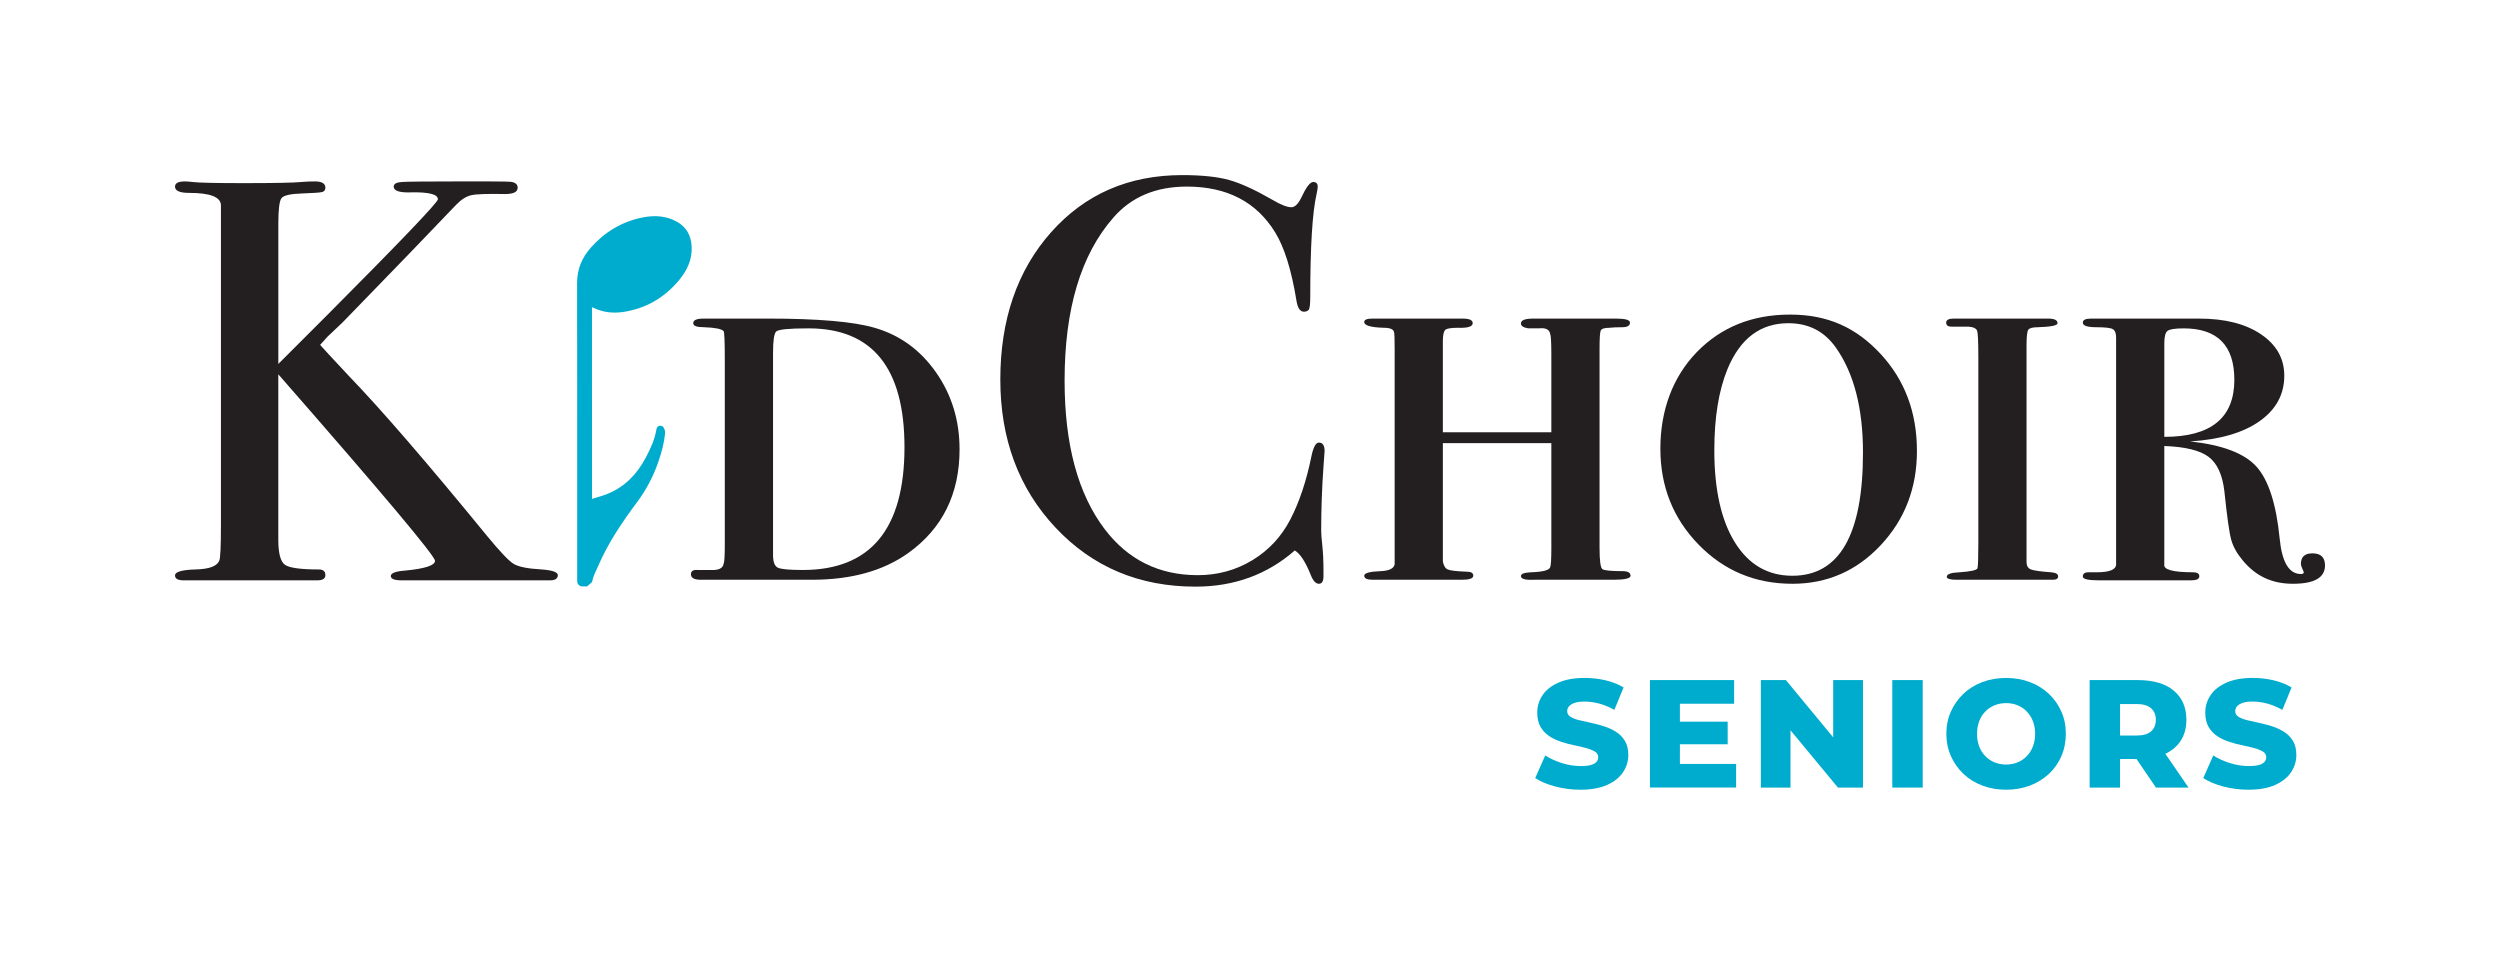
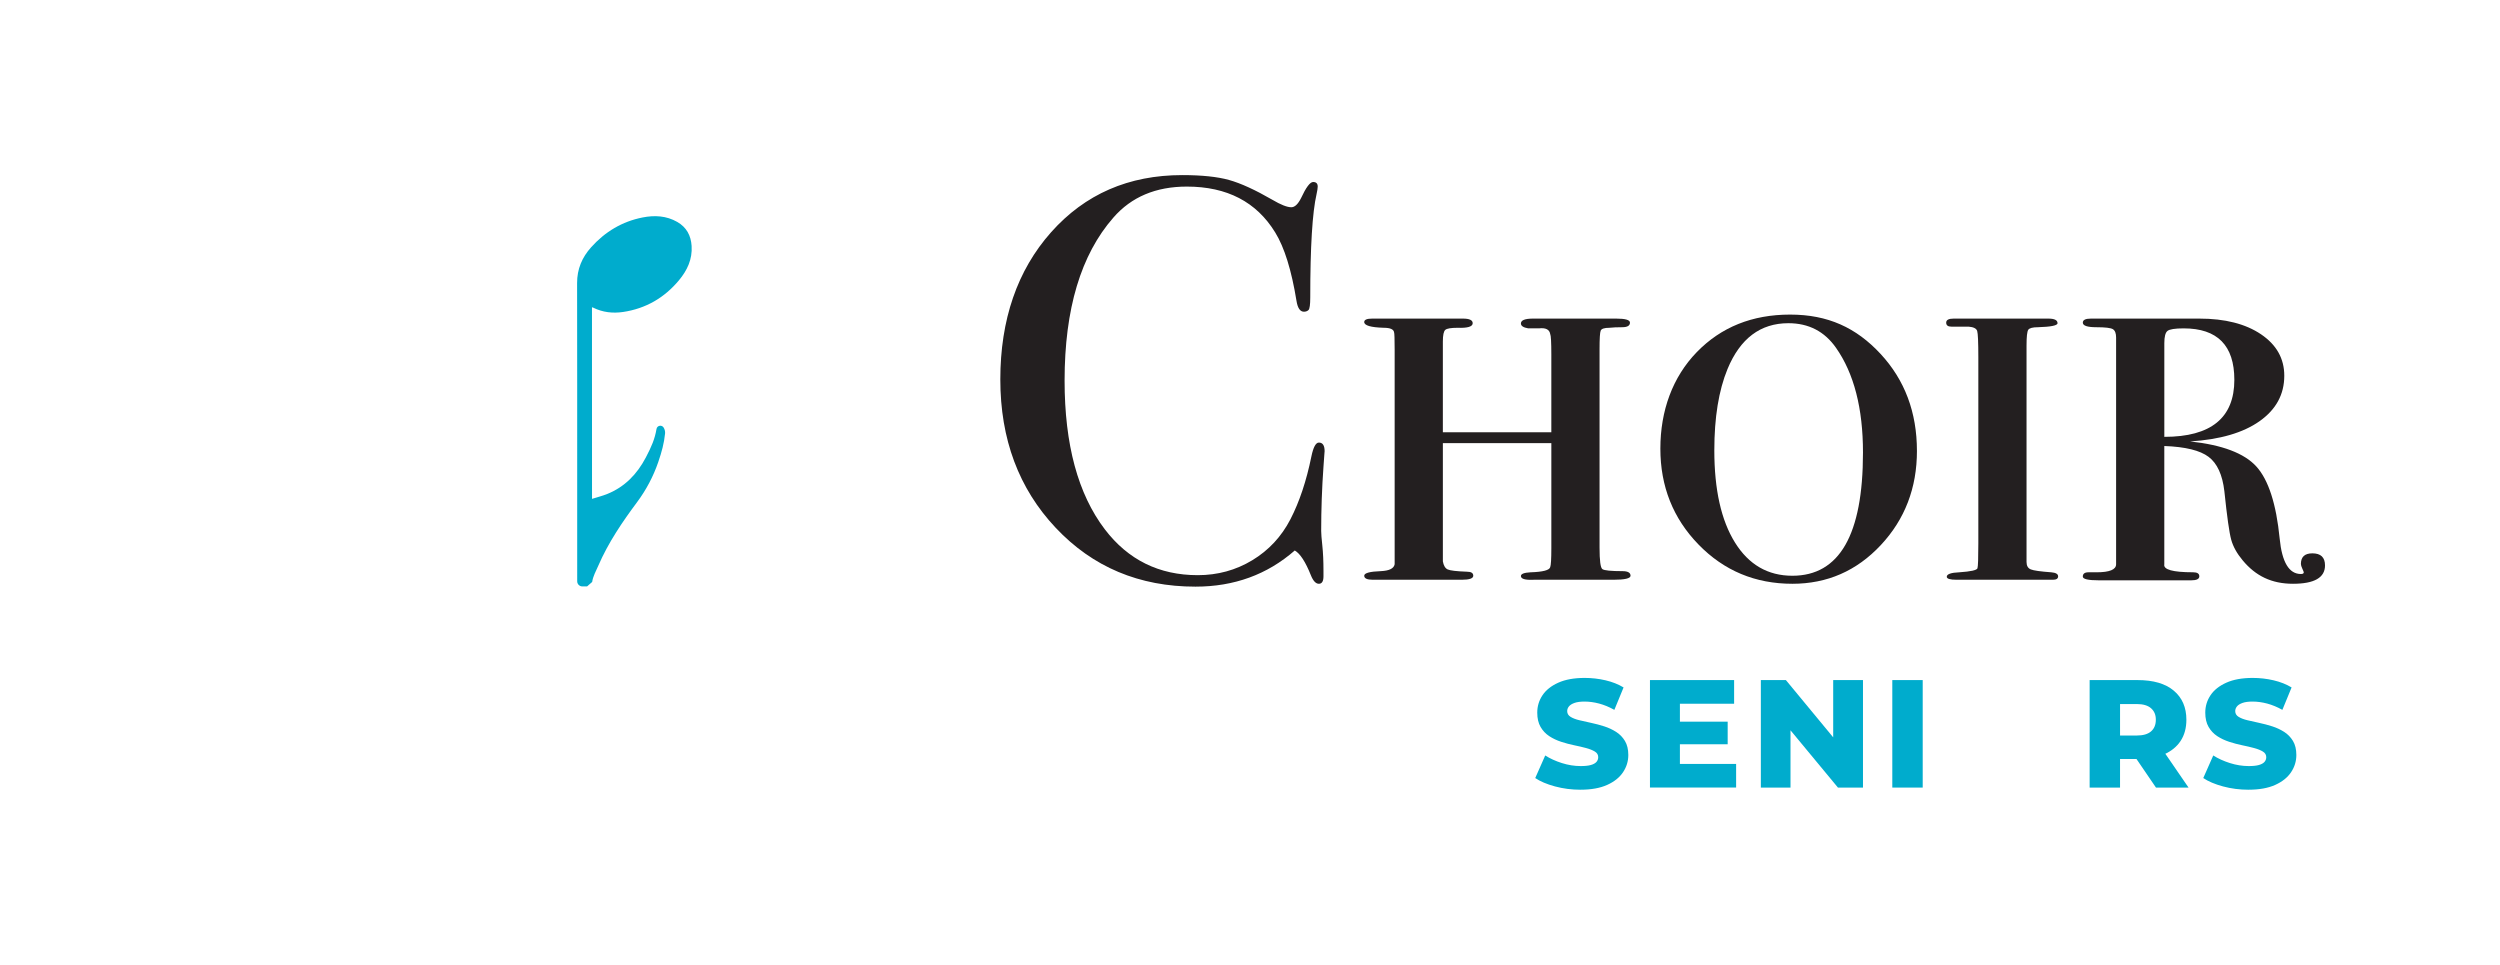
<svg xmlns="http://www.w3.org/2000/svg" id="Layer_1" viewBox="0 0 1920 741">
  <defs>
    <style> .st0 { fill: #231f20; } .st1 { fill: #00accd; } </style>
  </defs>
  <g>
-     <path class="st0" d="M428.41,441.73c0,2.64-2.06,3.97-6.18,3.97h-113.72c-5.59,0-8.37-1.11-8.37-3.33s3.67-3.61,11.02-4.16c15.27-1.47,22.92-3.97,22.92-7.49,0-3.82-40.11-51.57-120.34-143.26v127.04c0,10.26,1.64,16.63,4.91,19.12s12.05,3.73,26.33,3.73c3.27,0,4.91,1.47,4.91,4.4,0,2.64-2.07,3.95-6.19,3.95h-102.65c-4.43,0-6.64-1.26-6.64-3.77,0-2.79,5.44-4.33,16.31-4.61,9.99-.29,15.87-2.49,17.63-6.61.88-1.47,1.32-10.72,1.32-27.77v-245.53c-.3-6.17-8.44-9.26-24.41-9.26-7.23,0-10.85-1.61-10.85-4.85,0-2.64,2.53-3.97,7.58-3.97,1.48,0,3.41.15,5.79.44,4.76.59,17.99.88,39.69.88,23.18,0,37.9-.29,44.15-.88,3.26-.29,6.69-.44,10.25-.44,5.35,0,8.02,1.62,8.02,4.85,0,1.76-.83,2.87-2.48,3.31-1.66.44-6.85.81-15.59,1.1-8.73.29-13.93,1.47-15.58,3.53-1.66,2.06-2.49,8.67-2.49,19.83v107.56l37.47-37.47c56.71-56.96,85.08-86.62,85.08-88.98,0-3.84-6.91-5.61-20.72-5.32-8.82.3-13.22-1.18-13.22-4.43,0-2.06,2.05-3.24,6.17-3.53,4.11-.29,18.36-.45,42.76-.45h24.24c10.28,0,16.16.15,17.63.44,2.93.59,4.41,2.06,4.41,4.41,0,3.24-3.24,4.85-9.72,4.85-13.55-.29-22.24.02-26.07.93-3.83.91-7.66,3.36-11.49,7.34-19.05,20.03-48.07,50.09-87.04,90.16l-11.77,11.15-5.64,6.26c1.76,2.06,9.11,10,22.05,23.82,24.69,25.58,60.12,66.6,106.28,123.05,9.69,11.77,16.38,18.82,20.06,21.16,3.68,2.36,10.8,3.82,21.39,4.41,8.52.59,12.79,2.06,12.79,4.42Z" />
-     <path class="st0" d="M736.95,344.97c0,34.46-13.22,61.11-39.68,79.96-19.11,13.55-43.64,20.32-73.61,20.32.88,0-2.58,0-10.36,0h-45.62c.59,0-2.06,0-7.94,0h-21.6c-5,0-7.5-1.41-7.5-4.22,0-2.48,1.76-3.57,5.29-3.28h10.14c5.88.3,9.11-1.32,9.7-4.83.59-1.16.88-6.28.88-15.35v-140.83c0-14.04-.29-21.49-.88-22.38-1.47-1.75-6.61-2.78-15.43-3.07-5.29,0-7.94-1.03-7.94-3.09,0-2.35,2.64-3.53,7.94-3.53-.6,0,.72,0,3.97,0h45.4c38.49,0,65.83,2.35,81.99,7.07,19.39,5.6,35.11,17.01,47.17,34.24,12.05,17.23,18.07,36.89,18.07,58.98ZM694.64,343.43c0-60.83-24.59-91.25-73.73-91.25-14.92,0-23.19.81-24.8,2.42-1.61,1.62-2.41,6.98-2.41,16.09v155.6c0,5.29,1.24,8.53,3.72,9.7,2.49,1.18,8.85,1.76,19.1,1.76,52.08,0,78.12-31.44,78.12-94.33Z" />
    <path class="st0" d="M1017.31,346.51c0-.29-.3,3.68-.88,11.9-1.18,16.46-1.76,32.91-1.76,49.37,0,2.06.29,5.81.88,11.24.59,5.44.88,11.98.88,19.62v3.97c0,3.81-1.18,5.73-3.53,5.73s-4.41-2.2-6.17-6.61c-4.12-10.28-8.23-16.6-12.34-18.96-21.16,18.51-46.58,27.77-76.26,27.77-43.2,0-78.98-15.06-107.34-45.19-28.36-30.12-42.54-68.1-42.54-113.95s13.01-83.82,39.02-113.07c26.01-29.24,59.58-43.86,100.72-43.86,14.99,0,26.95,1.25,35.92,3.75,8.96,2.5,20.05,7.57,33.28,15.21,6.46,3.82,11.31,5.73,14.54,5.73,2.65,0,5.14-2.35,7.5-7.05,3.82-8.23,6.9-12.34,9.26-12.34s3.52,1.18,3.52,3.53c0,1.18-.29,3.09-.88,5.73-3.24,14.11-4.85,40.55-4.85,79.34,0,5.59-.44,8.82-1.33,9.7-.88.88-2.06,1.32-3.52,1.32-2.94,0-4.85-2.79-5.73-8.38-3.82-23.51-9.26-41-16.31-52.45-14.4-23.51-37.03-35.27-67.89-35.27-23.81,0-42.61,7.94-56.42,23.81-24.98,28.51-37.47,70.24-37.47,125.19,0,49.08,10.29,87.13,30.86,114.17,17.92,23.51,41.73,35.26,71.41,35.26,15.28,0,29.24-3.82,41.88-11.46,12.63-7.64,22.41-18.14,29.32-31.52,6.9-13.37,12.27-29.46,16.09-48.27,1.46-7.05,3.37-10.58,5.73-10.58,2.93,0,4.41,2.2,4.41,6.61Z" />
    <path class="st0" d="M1252.25,442.17c0,2.06-4.41,3.09-13.22,3.09h-61.27c-6.46.29-9.7-.66-9.7-2.87,0-1.64,2.45-2.59,7.36-2.86,9.51-.29,14.56-1.61,15.14-3.97.57-1.47.87-6.32.87-14.55v-80.67h-83.31v90.8c.57,3.24,1.8,5.29,3.67,6.17s6.84,1.47,14.92,1.76c3.17,0,4.76,1.03,4.76,3.09s-2.94,3.09-8.82,3.09h-68.32c-4.41,0-6.61-1.03-6.61-3.09s4.26-3.23,12.79-3.53c6.46-.29,9.99-2.05,10.58-5.29v-164.86c0-8.22-.16-12.63-.44-13.22-.29-2.35-2.94-3.53-7.94-3.53-9.99-.29-14.99-1.76-14.99-4.41,0-1.76,2.05-2.64,6.17-2.64h69.65c4.99,0,7.49,1.18,7.49,3.53,0,2.64-3.89,3.82-11.67,3.53-4.9,0-8.01.52-9.31,1.54-1.29,1.03-1.94,4.04-1.94,9.04v69.65h83.31v-59.84c0-9.25-.29-14.45-.87-15.61-.58-3.48-3.46-4.93-8.65-4.34h-8.21c-3.76-.62-5.63-1.88-5.63-3.75,0-2.49,3.09-3.75,9.26-3.75h63.91c7.05,0,10.58,1.03,10.58,3.09,0,2.35-1.99,3.53-5.95,3.53s-7.27.15-9.92.44c-3.82,0-6.03.74-6.61,2.2-.6,1.47-.88,6.17-.88,14.11v152.52c0,9.99.72,15.5,2.2,16.53,1.46,1.03,6.61,1.54,15.43,1.54,4.11,0,6.17,1.18,6.17,3.53Z" />
    <path class="st0" d="M1472.21,346.29c0,28.45-9.26,52.56-27.77,72.36-18.52,19.79-41.15,29.69-67.89,29.69-28.5,0-52.53-10.04-72.07-30.13-19.55-20.09-29.32-44.64-29.32-73.68s9.33-54.91,27.99-74.12c18.66-19.2,42.54-28.81,71.63-28.81s50.77,10.05,69.43,30.13c18.66,20.09,27.99,44.94,27.99,74.56ZM1430.77,347.61c0-34.01-6.91-60.84-20.71-80.48-8.82-12.61-21.01-18.91-36.59-18.91-21.45,0-37.03,11.73-46.73,35.18-6.76,16.42-10.14,37.24-10.14,62.46,0,30.2,5.29,53.81,15.87,70.81,10.58,17.01,25.27,25.51,44.08,25.51,36.15,0,54.22-31.52,54.22-94.56Z" />
    <path class="st0" d="M1580.64,442.61c0,1.76-1.32,2.64-3.97,2.64h-74.06c-5,0-7.49-.76-7.49-2.29,0-2.04,3.23-3.18,9.7-3.44,8.81-.6,13.44-1.63,13.88-3.11.44-1.47.66-7.84.66-19.09v-142.93c0-11.54-.29-18.27-.88-20.2-.59-1.92-2.8-3.03-6.61-3.33h-13.23c-2.64,0-3.97-1.03-3.97-3.09s1.91-3.09,5.73-3.09c-.29,0,.59,0,2.65,0h70.09c4.69,0,7.05,1.18,7.05,3.53,0,1.76-5,2.79-14.99,3.09-4.12,0-6.61.66-7.5,1.98-.88,1.32-1.32,5.36-1.32,12.12v166.18c0,2.94,1.1,4.85,3.31,5.73,2.2.88,7.42,1.62,15.65,2.21,3.52.29,5.29,1.32,5.29,3.09Z" />
    <path class="st0" d="M1785.61,434.23c0,9.41-8.2,14.11-24.59,14.11s-28.7-6-38.65-18c-4.4-5.26-7.33-10.53-8.79-15.8-1.47-5.27-3.23-17.71-5.27-37.32-1.46-12.58-5.5-21.37-12.08-26.34s-17.93-7.76-34.04-8.34v90.8c-.88,4.12,6.49,6.17,22.12,6.17,3.18,0,4.77,1.03,4.77,3.09s-2.06,3.09-6.17,3.09h-70.97c-8.23,0-12.34-.96-12.34-2.88,0-2.19,1.46-3.29,4.41-3.29h6.17c9.99,0,14.99-2.06,14.99-6.17v-174.11c0-3.23-.81-5.36-2.42-6.39-1.61-1.03-5.88-1.54-12.79-1.54s-10.35-1.17-10.35-3.53c0-2.05,2.05-3.09,6.17-3.09h83.31c19.69,0,35.49,4.02,47.39,12.06,11.9,8.05,17.85,18.65,17.85,31.82,0,14.34-6.32,25.96-18.96,34.89-12.64,8.93-30.41,14.11-53.34,15.57,24.68,2.64,41.66,9.08,50.91,19.31,9.26,10.24,15.21,28.67,17.85,55.29,1.76,18.14,7.2,27.21,16.31,27.21,1.46,0,2.2-.43,2.2-1.29,0-.28-.37-1.21-1.1-2.78-.73-1.57-1.1-2.79-1.1-3.65,0-5.43,2.93-8.15,8.82-8.15,6.46,0,9.69,3.09,9.69,9.26ZM1715.97,291.65c0-26.31-12.98-39.46-38.91-39.46-6.71,0-10.86.66-12.46,1.98-1.61,1.31-2.4,4.46-2.4,9.42v71.91c35.85,0,53.78-14.61,53.78-43.85Z" />
  </g>
  <g>
    <path class="st1" d="M1213.86,606.51c-6.84,0-13.39-.85-19.64-2.54-6.25-1.69-11.3-3.83-15.16-6.43l7.67-17.34c3.69,2.36,7.96,4.3,12.8,5.84,4.84,1.53,9.65,2.3,14.45,2.3,3.3,0,5.92-.27,7.84-.83,1.93-.55,3.34-1.34,4.25-2.36.9-1.02,1.36-2.24,1.36-3.66,0-1.81-.87-3.24-2.59-4.3-1.73-1.06-3.99-1.96-6.78-2.71-2.79-.75-5.82-1.45-9.08-2.12-3.26-.67-6.59-1.55-9.97-2.65-3.38-1.1-6.45-2.55-9.2-4.36-2.75-1.81-4.97-4.17-6.66-7.08-1.69-2.91-2.54-6.56-2.54-10.97,0-4.88,1.34-9.32,4.01-13.33,2.67-4.01,6.72-7.23,12.15-9.67,5.42-2.44,12.19-3.66,20.29-3.66,5.42,0,10.75.61,15.98,1.83,5.23,1.22,9.85,3.05,13.86,5.48l-7.08,17.22c-3.93-2.2-7.83-3.81-11.68-4.84-3.85-1.02-7.59-1.53-11.21-1.53-3.23,0-5.82.35-7.78,1.06s-3.38,1.61-4.25,2.71c-.87,1.1-1.3,2.28-1.3,3.54,0,1.89.86,3.36,2.59,4.42s3.97,1.93,6.72,2.59c2.75.67,5.8,1.36,9.14,2.06,3.34.71,6.66,1.59,9.97,2.65,3.3,1.06,6.35,2.48,9.14,4.25s5.05,4.09,6.78,6.96c1.73,2.87,2.6,6.47,2.6,10.79,0,4.8-1.36,9.22-4.07,13.27-2.71,4.05-6.78,7.29-12.21,9.73-5.42,2.44-12.23,3.66-20.4,3.66Z" />
    <path class="st1" d="M1267.17,604.86v-82.56h64.63v18.16h-41.63v46.23h43.17v18.16h-66.17ZM1288.52,571.6v-17.34h38.33v17.34h-38.33Z" />
    <path class="st1" d="M1352.33,604.86v-82.56h19.23l45.41,54.96h-9.08v-54.96h22.88v82.56h-19.23l-45.52-54.96h9.08v54.96h-22.76Z" />
    <path class="st1" d="M1453.29,604.86v-82.56h23.35v82.56h-23.35Z" />
-     <path class="st1" d="M1540.68,606.51c-6.53,0-12.6-1.06-18.22-3.18-5.62-2.12-10.48-5.13-14.57-9.02-4.09-3.89-7.29-8.45-9.61-13.68-2.32-5.23-3.48-10.95-3.48-17.16s1.16-11.79,3.48-16.98c2.32-5.19,5.52-9.73,9.61-13.62,4.09-3.89,8.92-6.9,14.51-9.02,5.58-2.12,11.68-3.18,18.28-3.18s12.7,1.06,18.28,3.18c5.58,2.12,10.42,5.11,14.51,8.96,4.09,3.85,7.29,8.37,9.61,13.56,2.32,5.19,3.48,10.89,3.48,17.1s-1.14,12.05-3.42,17.28c-2.28,5.23-5.48,9.77-9.61,13.62-4.13,3.85-8.98,6.84-14.56,8.96-5.58,2.12-11.68,3.18-18.28,3.18ZM1540.68,587.17c3.14,0,6.08-.55,8.79-1.65,2.71-1.1,5.07-2.69,7.08-4.78,2.01-2.08,3.58-4.56,4.72-7.43,1.14-2.87,1.71-6.11,1.71-9.73s-.57-6.86-1.71-9.73c-1.14-2.87-2.71-5.35-4.72-7.43-2-2.08-4.36-3.68-7.08-4.78-2.71-1.1-5.64-1.65-8.79-1.65s-6.07.55-8.79,1.65c-2.71,1.1-5.09,2.69-7.14,4.78-2.05,2.08-3.62,4.56-4.72,7.43-1.1,2.87-1.65,6.12-1.65,9.73s.55,6.86,1.65,9.73c1.1,2.87,2.67,5.35,4.72,7.43,2.04,2.08,4.42,3.68,7.14,4.78,2.71,1.1,5.64,1.65,8.79,1.65Z" />
    <path class="st1" d="M1604.84,604.86v-82.56h36.8c12.11,0,21.39,2.71,27.83,8.14,6.45,5.42,9.67,12.86,9.67,22.29,0,6.37-1.47,11.79-4.42,16.28-2.95,4.48-7.18,7.92-12.68,10.32-5.51,2.4-12.03,3.6-19.58,3.6h-24.77l10.5-9.91v31.85h-23.35ZM1628.2,575.73l-10.5-10.85h23.35c4.87,0,8.53-1.06,10.97-3.18,2.44-2.12,3.66-5.11,3.66-8.96s-1.22-6.62-3.66-8.79c-2.44-2.16-6.09-3.24-10.97-3.24h-23.35l10.5-10.73v45.76ZM1655.79,604.86l-20.52-30.08h24.89l20.64,30.08h-25.01Z" />
    <path class="st1" d="M1726.91,606.51c-6.84,0-13.39-.85-19.64-2.54-6.25-1.69-11.3-3.83-15.16-6.43l7.67-17.34c3.7,2.36,7.96,4.3,12.8,5.84,4.84,1.53,9.65,2.3,14.45,2.3,3.3,0,5.92-.27,7.84-.83,1.93-.55,3.34-1.34,4.25-2.36.9-1.02,1.36-2.24,1.36-3.66,0-1.81-.87-3.24-2.6-4.3-1.73-1.06-3.99-1.96-6.78-2.71-2.79-.75-5.82-1.45-9.08-2.12-3.26-.67-6.59-1.55-9.97-2.65-3.38-1.1-6.45-2.55-9.2-4.36-2.75-1.81-4.97-4.17-6.66-7.08-1.69-2.91-2.54-6.56-2.54-10.97,0-4.88,1.34-9.32,4.01-13.33,2.67-4.01,6.72-7.23,12.15-9.67,5.42-2.44,12.19-3.66,20.29-3.66,5.42,0,10.75.61,15.98,1.83,5.23,1.22,9.85,3.05,13.86,5.48l-7.08,17.22c-3.93-2.2-7.82-3.81-11.68-4.84-3.85-1.02-7.59-1.53-11.21-1.53-3.23,0-5.82.35-7.78,1.06-1.97.71-3.38,1.61-4.24,2.71-.87,1.1-1.3,2.28-1.3,3.54,0,1.89.86,3.36,2.59,4.42s3.97,1.93,6.72,2.59c2.75.67,5.8,1.36,9.14,2.06,3.34.71,6.66,1.59,9.97,2.65,3.3,1.06,6.35,2.48,9.14,4.25s5.05,4.09,6.78,6.96c1.73,2.87,2.6,6.47,2.6,10.79,0,4.8-1.36,9.22-4.07,13.27-2.71,4.05-6.78,7.29-12.21,9.73-5.42,2.44-12.23,3.66-20.4,3.66Z" />
  </g>
  <path class="st1" d="M509.66,328.35c-1.46-2.31-5-1.61-5.46,1.09-1.32,7.74-3.79,13.5-8.24,21.97-6.65,12.68-16.09,22.5-29.56,27.95-3.7,1.5-7.63,2.47-11.73,3.77v-2.48c0-28.67-.02-57.34-.02-86.01h-.01v-58.68c.45.15.7.21.93.32,7.31,3.63,15.09,4.49,23.01,3.31,17.4-2.59,31.7-10.91,42.91-24.39,6.3-7.57,10.34-16.13,9.67-26.33-.52-8.02-3.93-14.35-11.02-18.42-8.38-4.8-17.44-5.25-26.61-3.44-15.74,3.1-28.86,10.99-39.54,22.9-6.98,7.78-10.8,16.74-10.78,27.45.06,25.76.07,51.52.07,77.29v16.02s.01,135.77.01,135.77c0,2.17,1.76,3.93,3.93,3.93h3.66c1.42-1.25,2.46-2.16,3.89-3.41.68-4.51,3-8.52,4.79-12.65,7.61-17.57,18.32-33.35,29.73-48.67,6.98-9.37,12.47-19.76,16.26-30.81,2.71-7.91,4.46-14.42,5.22-21.87.16-1.61-.25-3.23-1.11-4.6h0Z" />
</svg>